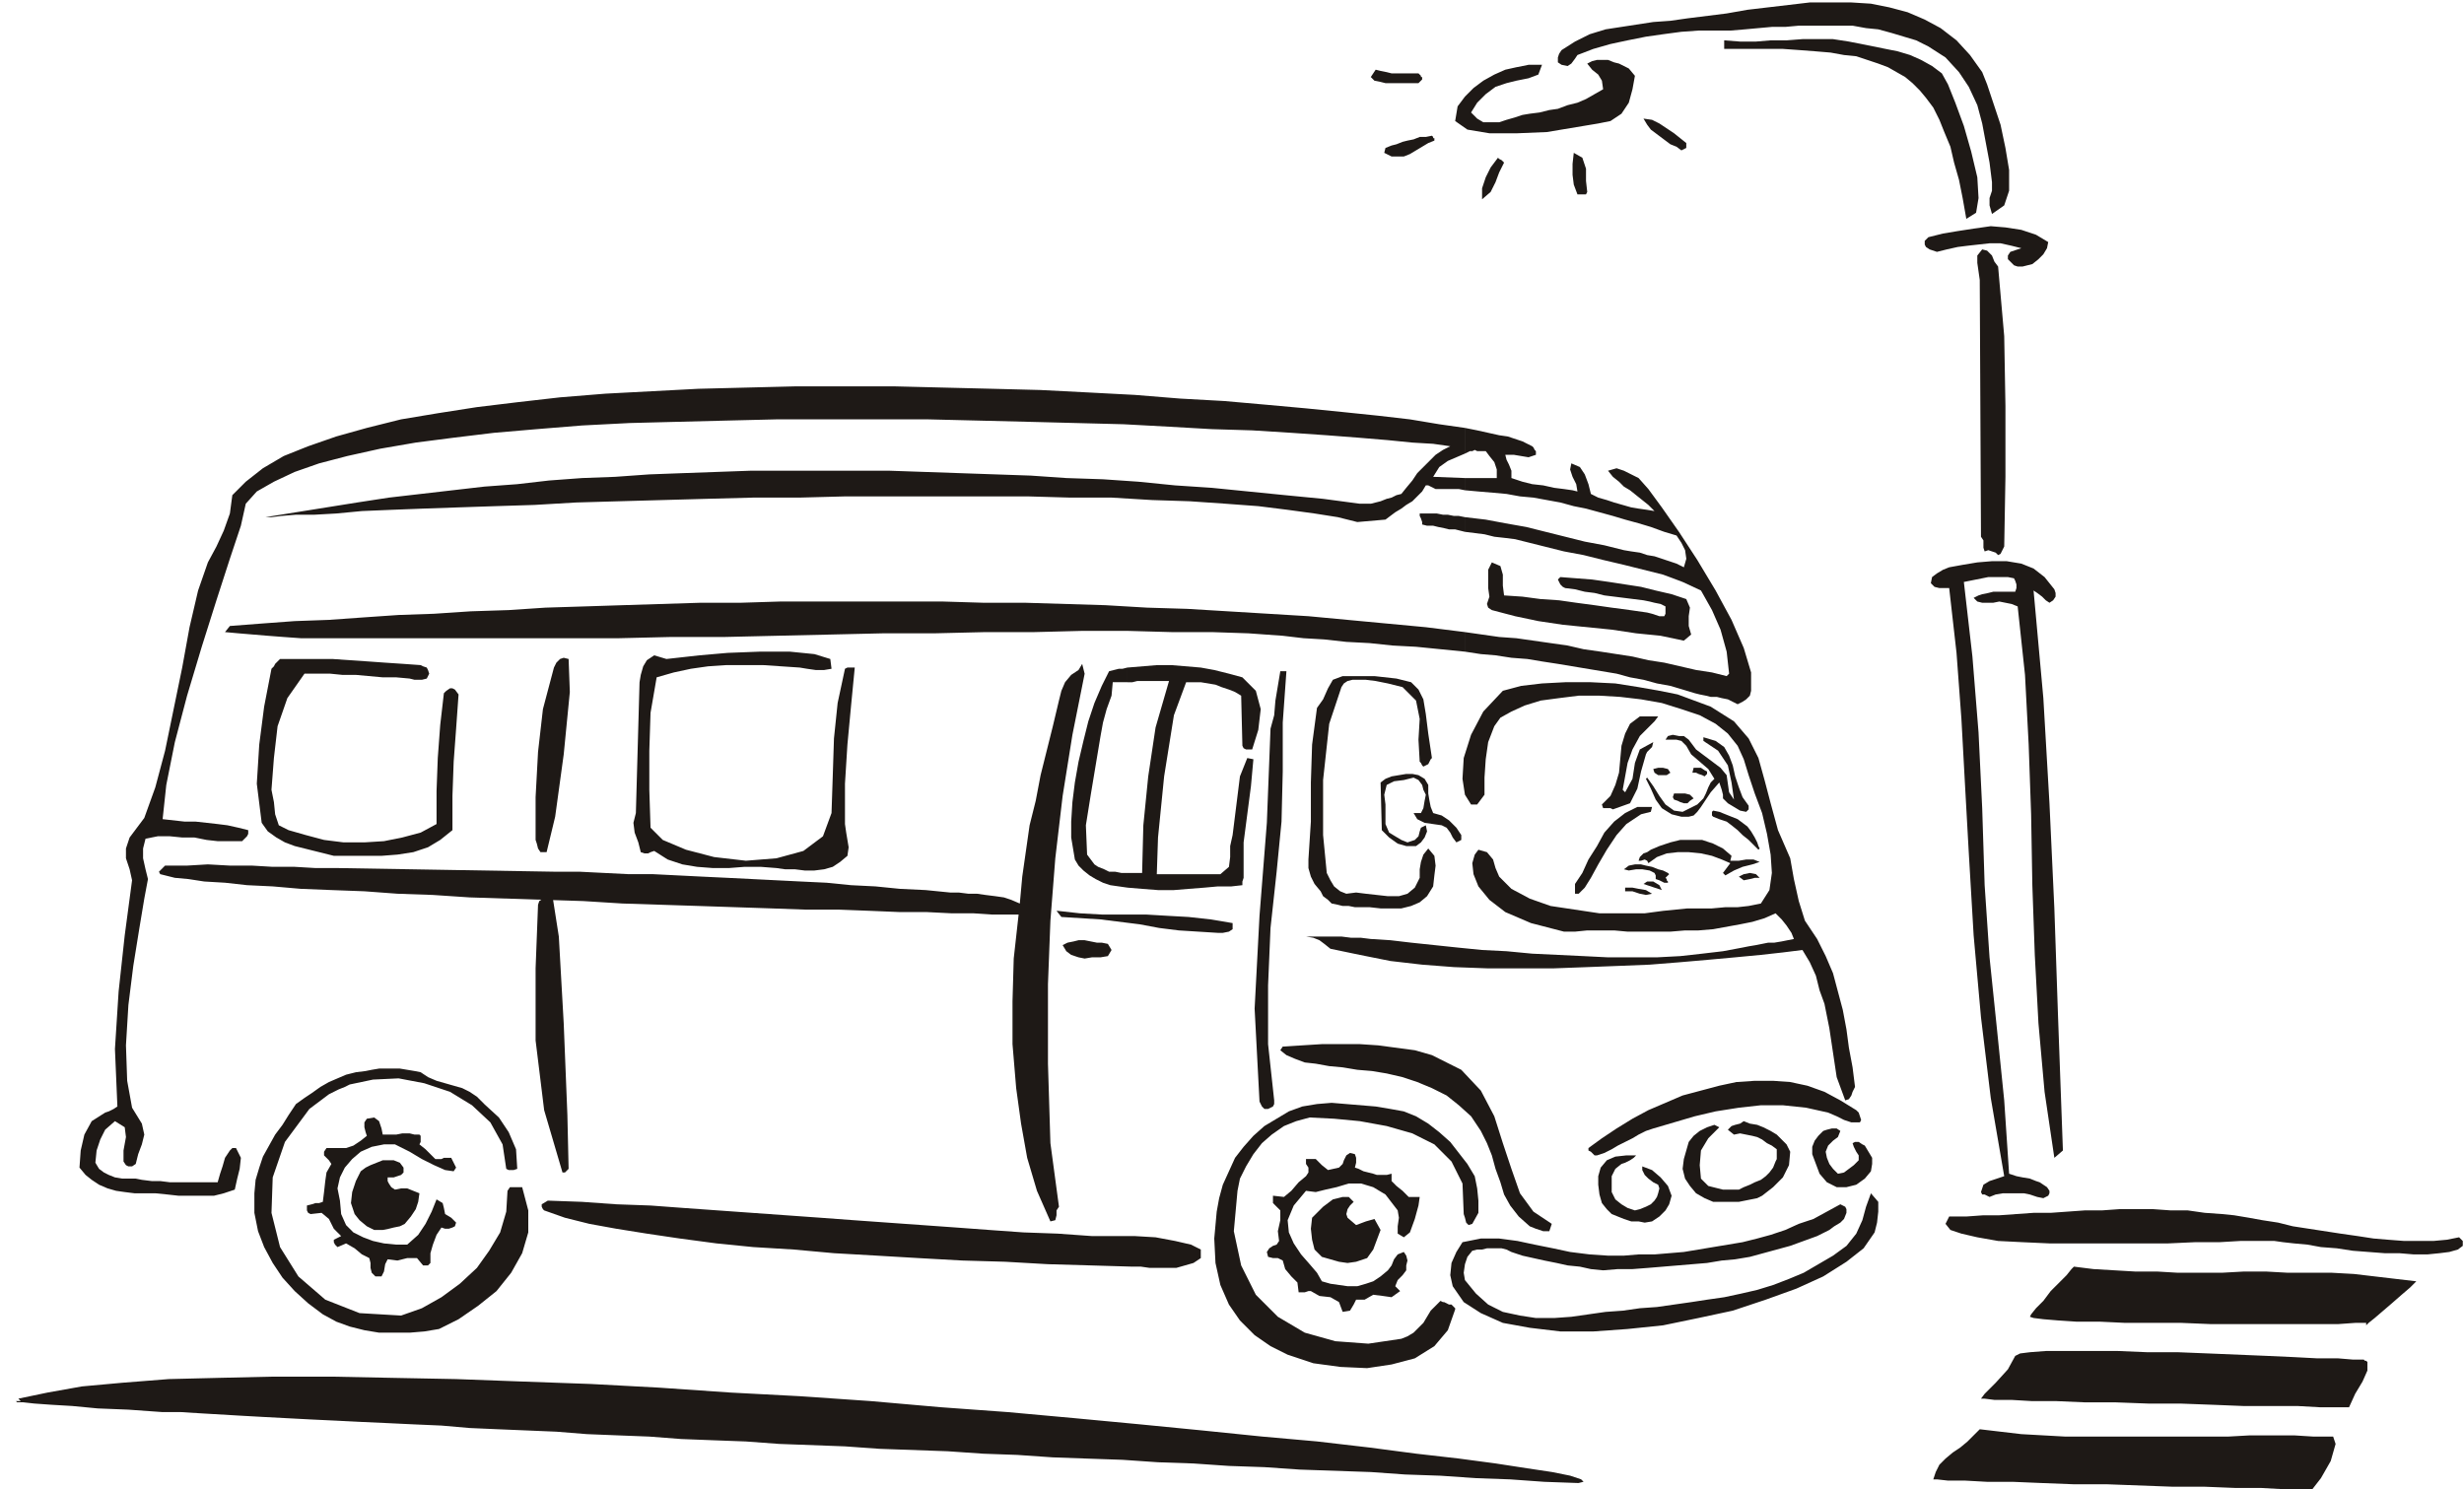
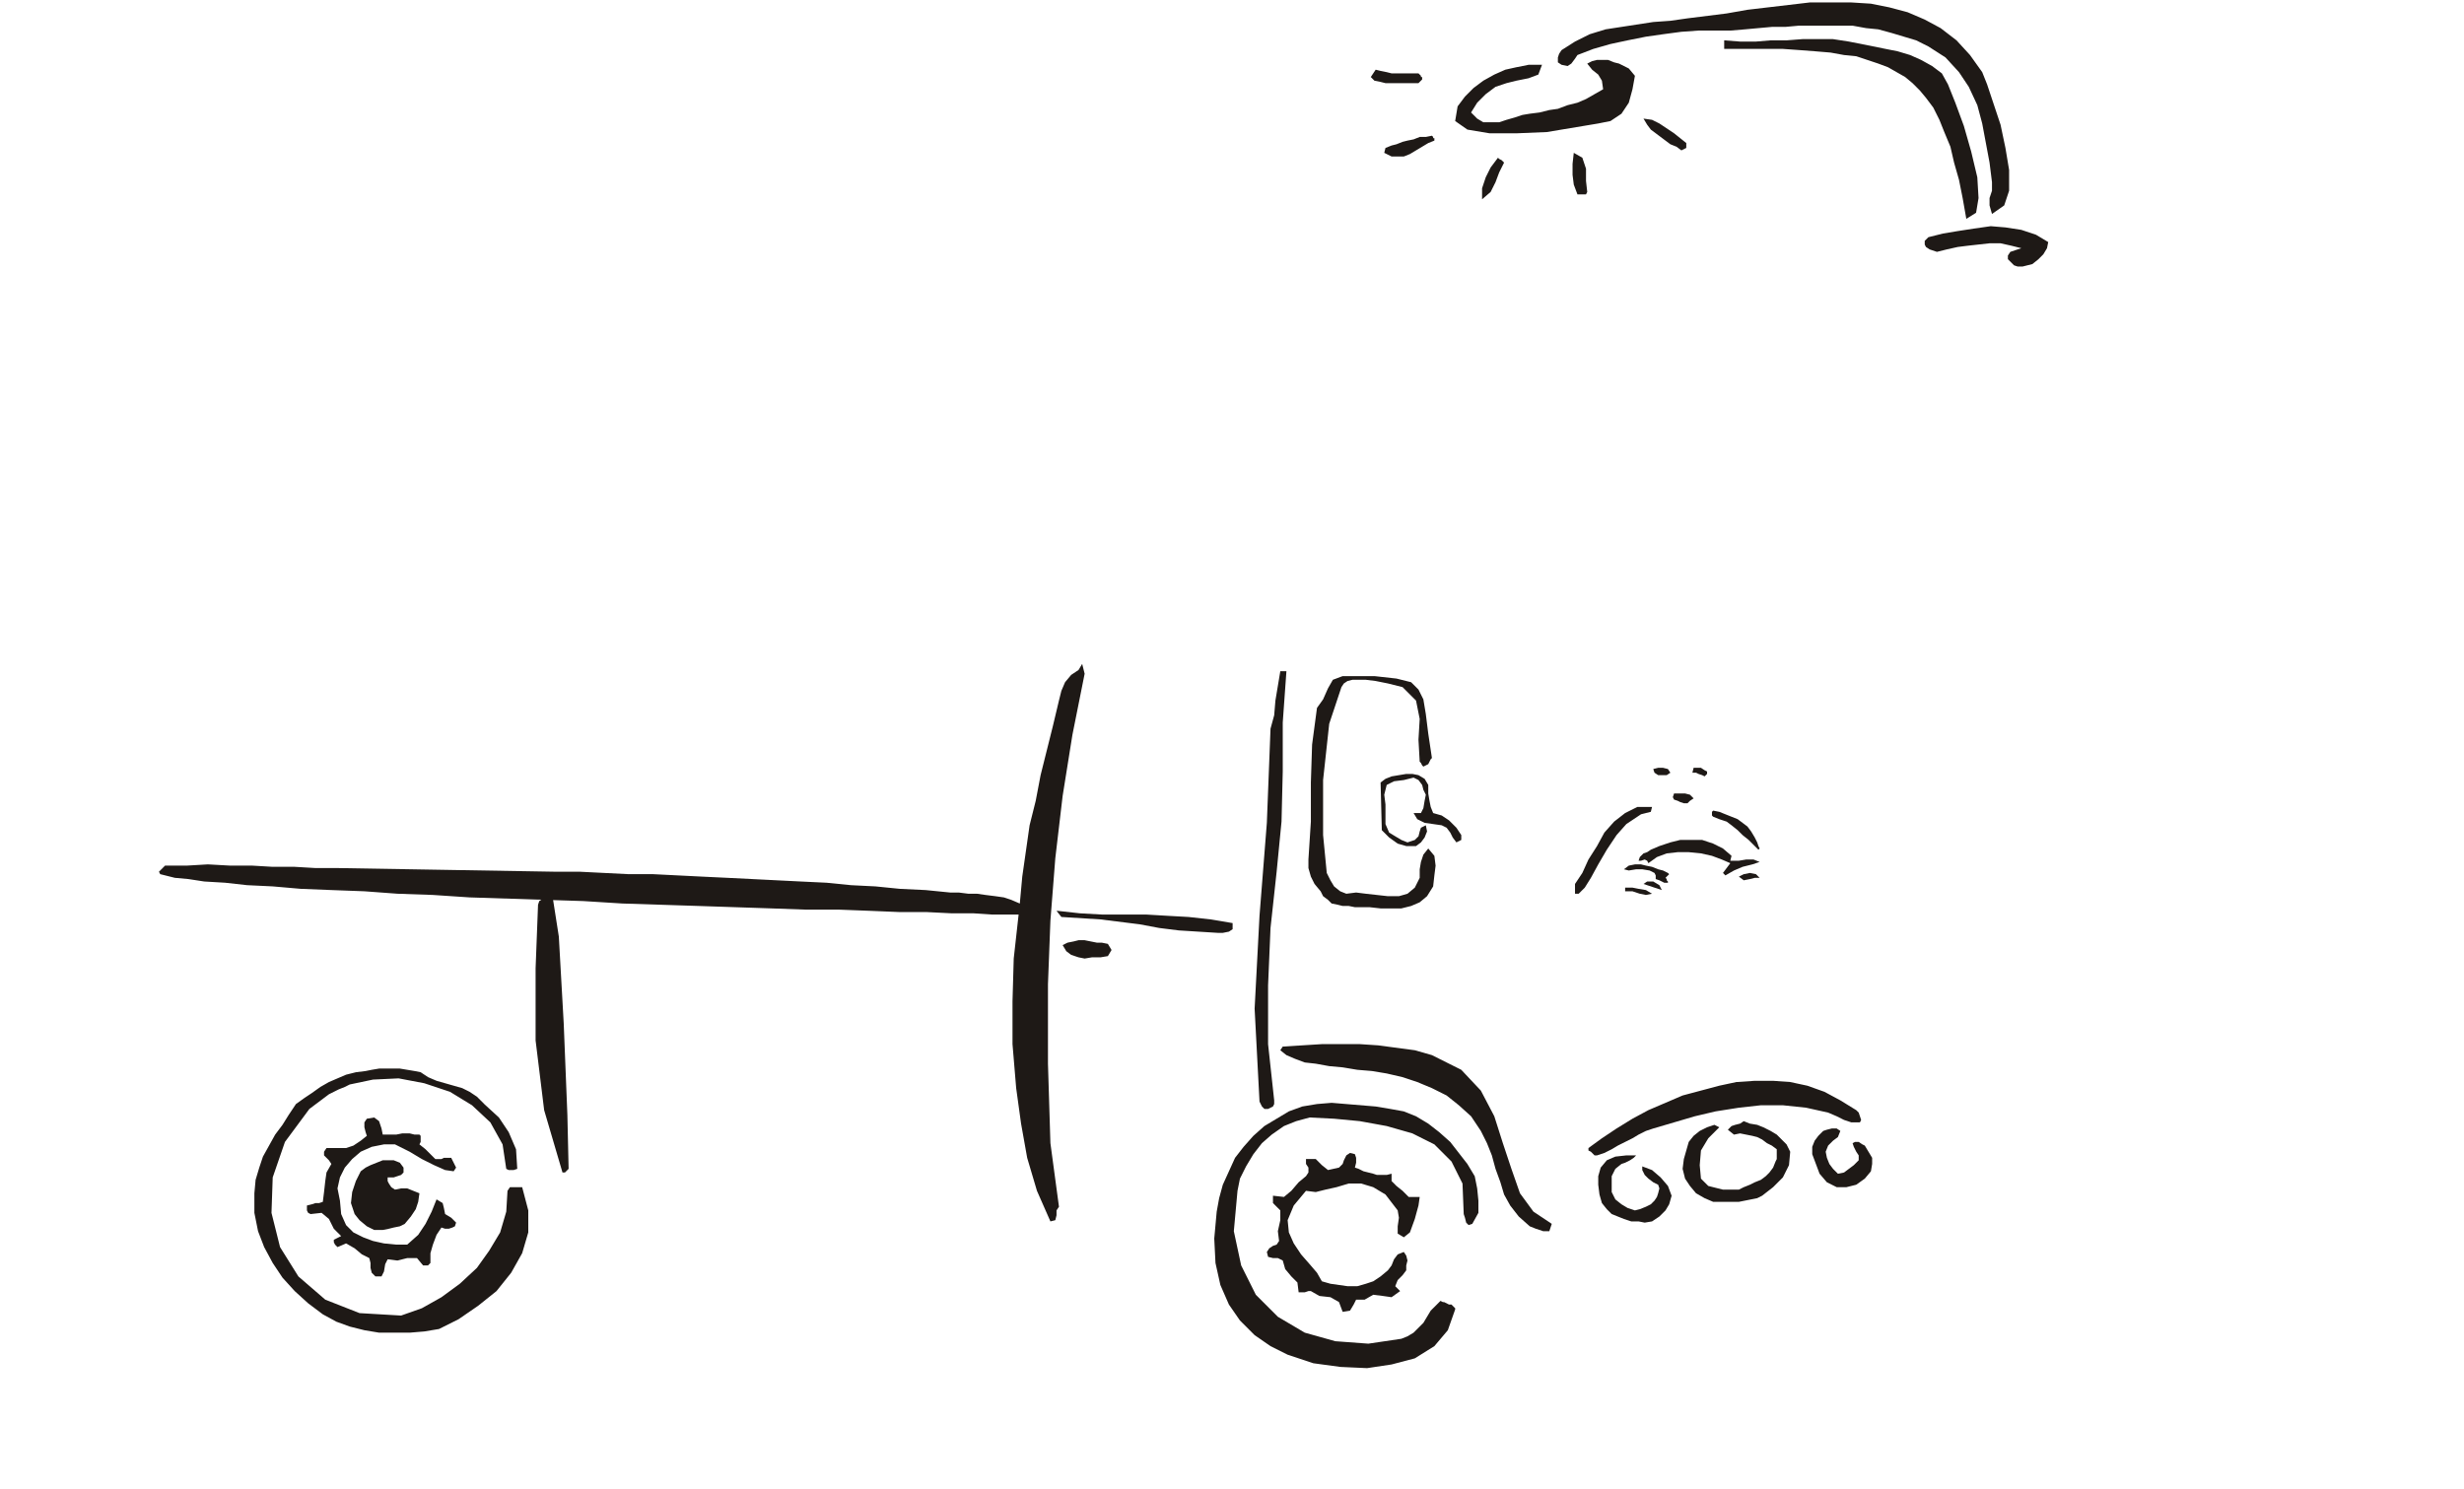
<svg xmlns="http://www.w3.org/2000/svg" fill-rule="evenodd" height="1.218in" preserveAspectRatio="none" stroke-linecap="round" viewBox="0 0 2015 1218" width="193.44">
  <style>.pen1{stroke:none}.brush2{fill:#1e1916}</style>
  <path class="pen1 brush2" d="m1621 59 4 10 5 15 6 18 4 19 3 18v17l-4 12-10 7-2-7v-6l2-6v-7l-2-16-3-16-3-16-4-15-7-15-8-12-11-12-14-9-10-5-10-3-10-3-11-3-10-1-11-2h-44l-11 1h-11l-11 1-11 1-12 1h-26l-14 1-15 2-14 2-15 3-14 3-14 4-13 5-2 3-3 4-3 2-5-1-3-2v-4l1-3 2-3 11-7 12-6 13-4 13-2 13-2 13-2 14-1 14-2 16-2 16-2 17-3 17-2 17-2 17-2h34l16 1 15 3 15 4 14 6 13 7 13 10 11 12 10 14z" />
  <path class="pen1 brush2" d="m1588 60 5 9 6 15 7 19 6 21 5 21 1 17-2 12-8 5-3-17-3-15-4-14-3-13-5-12-4-10-5-10-6-8-5-6-6-6-6-5-7-4-7-4-8-3-9-3-9-3-10-1-11-2-12-1-13-1-14-1h-48v-7l13 1h13l12-1h13l13-1h25l13 2 10 2 10 2 10 2 10 2 10 3 9 4 9 5 8 6zm-271 39-10 2-18 3-24 4-24 1h-23l-18-3-10-7 2-12 6-8 7-7 8-6 9-5 9-4 9-2 10-2h11l-3 8-8 3-10 2-8 2-9 3-8 6-7 7-5 8 5 5 5 3h13l6-2 7-2 6-2 6-1 8-1 8-2 7-1 8-3 8-2 7-3 7-4 7-4-1-7-3-5-5-4-4-5 4-2 4-1h9l5 2 4 1 4 2 4 2 5 6-2 11-3 11-6 9-9 6zm-157-39 1 1 1 1v1h1v2l-1 1-1 1-1 1h-27l-4-1-5-1-3-3 4-6 4 1 5 1 4 1h22zm219 57v4l-2 1-2 1-4-3-5-2-4-3-4-3-4-3-4-3-3-4-3-5 7 1 6 3 6 4 6 4 10 8zm-206-4v2l-5 2-5 3-5 3-5 3-5 2h-10l-6-3 1-4 5-2 4-1 5-2 4-1 5-1 5-2h5l5-1 1 1v1h1zm125 44-1 2h-7l-3-8-1-8v-9l1-9 7 4 3 9v10l1 9zm-68-24-4 8-3 8-4 8-7 6v-9l3-9 4-8 6-8 1 1 2 1 1 1 1 1zm432 83-4 1-4 1h-4l-3-1-2-2-2-2-1-1v-3l2-3 3-1 3-1 3-1-8-2-9-2h-9l-9 1-9 1-8 1-9 2-8 2-3-1-3-1-3-2-1-2v-3l2-2 1-1 12-3 12-2 13-2 14-2 12 1 13 2 12 4 10 6-1 5-3 5-4 4-5 4z" />
-   <path class="pen1 brush2" d="m1634 218 5 57 1 57v58l-1 57-1 2-1 2-1 2-2 1-2-2-3-1-3-1-3 1-1-3v-6l-2-3-1-210-1-7-1-7v-6l4-5 4 1 4 4 2 5 3 4zm46 264 1 3v3l-2 3-3 2-3-2-3-3-4-3-3-2 8 88 5 86 4 86 3 88 4 110-7 6-8-54-5-56-3-56-2-57-1-58-2-57-3-57-6-56-5-2-5-1-5-1-5 1h-9l-4-1-3-3 4-2 3-1 5-1 4-1h18l1-3v-3l-1-3-1-2-5-1h-16l-5 1-5 1-5 1-5 1 7 61 5 62 3 62 2 63 4 59 6 58 6 59 4 60 6 2 5 1 6 1 5 2 3 1 3 2 3 2 2 3v2l-1 2-2 1-2 1-5-1-6-2-5-1h-17l-6 1-5 2-2-1-2-1h-2l-1-2 2-6 5-3 6-2 6-2-11-64-8-66-6-67-4-68-3-54-3-55-4-54-6-53h-8l-4-1-3-3 1-5 4-3 5-3 5-2 11-2 12-2 12-1h12l12 2 10 4 9 7 8 10zm-450 5 15 1 15 2 15 1 14 2 15 2 14 2 15 2 14 2 4 1 3 1 3 1h4l1-2v-6l-4-2-5-1-4-1-5-1-8-1-8-1-8-1-8-1-8-2-8-1-8-2-8-1-2-1-2-2-1-2-1-2 2-2 13 1 13 1 14 2 13 2 13 2 12 3 13 3 12 4 3 7-1 7v8l2 7-6 5-19-4-20-2-20-3-20-2-20-2-20-3-19-4-19-5-3-2-1-3 1-3 1-3-1-7v-15l3-6 7 3 2 7v9l1 8zm-550 60-6 1h-7l-7-1-6-1-15-1-15-1h-30l-15 1-14 2-14 3-14 4-5 29-1 31v32l1 31 10 10 19 8 23 6 26 3 25-2 22-6 16-12 7-19 1-30 1-31 3-29 6-28 2-1h6l-3 31-3 32-2 32v33l1 7 1 6 1 6-1 7-6 5-6 4-7 2-8 1h-8l-8-1h-8l-7-1-13-1h-13l-13 1h-13l-13-1-12-2-12-4-11-7-3 1-2 1h-3l-3-1-2-8-3-8-1-8 2-8 3-107 1-6 2-7 3-5 6-4 10 3 9-1 18-2 23-2 26-1h25l20 2 13 4 1 8zm-336-3 2 1 3 1 1 2 1 3-2 4-4 1h-6l-4-1-11-1h-11l-11-1-11-1h-11l-10-1h-21l-14 20-8 23-3 26-2 26 2 10 1 10 3 9 8 4 14 4 15 4 16 2h17l16-1 15-3 15-4 13-7v-27l1-27 2-27 3-26 2-2 3-2h2l2 1 3 4-2 28-2 27-1 28v28l-10 8-10 6-12 4-13 2-13 1h-39l-8-2-8-2-8-2-8-2-8-3-7-4-7-5-5-7-4-32 2-32 4-31 6-31 2-2 1-2 2-2 2-2h43l14 1 15 1 14 1 15 1 14 1zm103 153h-5l-2-3-1-4-1-3v-35l2-37 4-35 9-34 2-4 3-3 3-1 4 1 1 27-5 51-7 51-7 29z" />
  <path class="pen1 brush2" d="m887 551-10 50-8 50-6 51-4 51-2 52v65l2 65 7 52-2 3v4l-1 4-4 1-11-25-8-27-5-28-4-29-3-36v-35l1-35 4-36h-22l-15-1h-18l-20-1h-22l-24-1-26-1h-27l-28-1-30-1-30-1-31-1-31-1-32-2-31-1-31-1-31-1-30-2-29-1-27-2-27-1-25-1-23-2-21-1-18-2-17-1-13-2-11-1-8-2-4-1-1-2 5-5h18l17-1 18 1h18l17 1h18l17 1h18l178 3h20l20 1 20 1h20l20 1 20 1 21 1 20 1 20 1 20 1 21 1 20 2 20 1 20 2 21 1 20 2h7l8 1h7l7 1 8 1 7 1 6 2 7 3 2-22 3-21 3-21 5-20 4-21 5-20 5-20 5-21 2-8 3-7 5-6 6-4 3-5 2 8zm157 162-5 46-2 47v48l5 46v3l-1 2-2 1-2 1h-3l-2-2-1-2-1-2-4-76 4-76 6-76 3-77 3-11 1-12 2-12 2-12h5l-3 42v40l-1 41-4 41zm127-93-1 1-1 2-1 2-2 1-2 1-1-1-1-2-1-1-1-18 1-17-3-15-11-11-12-3-10-2-8-1h-11l-4 1-3 2-2 3-10 30-5 46v45l3 31 3 6 3 5 5 4 5 2 8-1 8 1 9 1 9 1h9l7-2 6-5 4-8v-7l1-6 2-6 4-5 5 6 1 8-1 8-1 9-5 8-6 5-7 3-8 2h-17l-9-1h-12l-5-1h-5l-4-1-5-1-3-3-4-3-2-4-5-6-3-6-2-7v-7l2-31v-32l1-31 4-30 5-7 4-9 4-7 8-3h26l18 2 12 3 6 6 4 8 2 12 2 16 3 20z" />
-   <path class="pen1 brush2" d="m1372 568 27 10 19 12 12 14 8 16 5 18 5 19 6 22 10 23 3 17 4 18 5 16 10 15 7 14 6 14 4 15 4 15 3 16 2 15 3 16 2 16-2 4-1 3-2 3-3 1-7-19-3-20-3-20-4-20-4-11-3-12-5-11-6-10-16 2-18 2-21 2-22 2-23 2-25 2-25 1-26 1-27 1h-55l-27-1-26-2-26-3-25-5-24-5-5-4-4-3-5-2-6-1h29l8 1h8l8 1 16 1 17 2 19 2 19 2 20 2 20 1 21 2 21 1 21 1 20 1h40l19-1 18-2 17-2 16-3 5-1 6-1 5-1 5-1h5l6-1 5-1 5-1-2-5-4-6-4-5-5-5-9 4-10 3-10 2-11 2-11 2-12 1h-11l-12 1h-35l-11-1h-22l-10 1h-9l-27-7-21-9-13-10-9-11-4-10-1-9 2-7 3-4 7 2 5 6 2 7 3 7 10 10 15 8 17 6 20 3 20 3h37l15-2 10-1 10-1h20l11-1h10l9-1 10-2 7-11 2-14-1-15-3-17-4-17-6-16-5-15-4-13-5-11-8-10-10-8-13-7-15-5-16-5-17-3-17-2-17-1h-17l-16 2-15 2-13 4-11 5-9 5-5 7-5 13-2 14-1 15v14l-6 8h-5l-5-8-2-13 1-17 6-19 10-19 16-17 15-4 17-2 19-1h21l20 1 19 3 17 3 15 3z" />
-   <path class="pen1 brush2" d="m1356 586-3 4-4 4-4 4-4 4-6 11-4 11-2 11-2 11 2 2 6-11 2-13 4-11 11-6-1 4-2 2-2 2-1 2-4 14-3 14-6 12-14 5-2-1h-6l-1-3 7-7 4-9 3-10 1-11 1-11 3-10 4-8 8-6h15zm51 42 5 6 1 7 1 7 4 6-2-14-3-14-8-12-12-8v-3l10 3 7 5 4 7 3 8 2 9 3 9 3 8 5 7v3l-1 1-1 1-5-1-5-3-5-3-4-4v-3l-1-4-1-3-1-3-7 8-4 6-4 6-3 4-3 3-4 1h-6l-8-2-8-5-5-7-4-9-4-8 1-1 5 7 5 8 5 7 7 5 7 1 6-3 6-3 5-5 2-4 2-5 2-4 3-3-5-8-7-6-7-6-4-7-4-4-4-1h-9l2-3 4-1 5 1h4l4 3 3 4 3 4 4 3 16 12z" />
  <path class="pen1 brush2" d="m1366 632-3 2h-7l-3-2-1-3 4-1h4l4 1 2 3zm30-1v2l-1 1-1 1-2-1-3-1-2-1h-3l1-4h6l3 2 2 1zm-228 11v7l1 6 1 5 2 5 7 2 6 4 6 6 4 6v4l-2 1-2 1-3-4-2-4-3-4-4-2-7-1-7-1-6-3-3-5h6l2-4 1-6 1-5-2-4-1-4-3-4-4-2-8 2-8 1-6 3-2 8 1 8v16l3 7 5 3 5 3 5 2 6-2 3-3 1-4 1-3 4-2 1 5-2 5-3 4-4 3h-8l-7-2-7-5-6-6-1-39 4-3 5-2 6-1 6-1h5l5 1 5 3 3 5zm217 11-3 2-2 2h-3l-3-1-2-1-3-1-1-2 1-3h9l4 1 3 3zm-46 15-9 6-8 9-8 12-7 12-6 11-5 8-5 5h-3v-8l6-9 5-11 7-11 6-11 8-9 9-7 10-5h12l-1 4-4 1-4 1-3 2zm96 17 1 2 1 2 1 3 1 2-1 1-4-4-4-4-5-4-4-4-5-4-4-3-6-2-5-2-1-1v-3l1-1 5 1 5 2 5 2 5 2 4 3 4 3 3 4 3 5zm-19 15-1 4h7l6-1h6l5 2-6 2-8 2-7 3-7 4-2-2 6-8-7-3-8-3-9-2-10-1h-9l-9 1-8 3-7 5-1-2-2-1-3 1h-2l1-3 3-3 3-1 3-2 7-3 9-3 8-2h18l9 3 8 4 7 6zm-51 15-3 3 1 1v1l1 1v1h-3l-2-1-2-1-3-1v-3l-1-2-2-1-2-1-6-1h-5l-6 1-4-1 4-3 5-1h5l4 1 5 1 5 2 4 1 4 2 1 1zm74 3h-4l-4 1-5 1-4-3 4-2 5-1 5 1 3 3zm-80 10-15-5 3-2h5l5 3 2 4zm-8 3-5 1-5-1-6-2h-6v-3h6l5 1 6 1 5 3zM465 956l-1 1-1 1-1 1h-2l-15-51-7-57v-59l2-52 1-3 3-2h4l4-1 5 32 4 71 3 75 1 44zm543-201v5l-3 2-5 1h-4l-16-1-16-1-16-2-16-3-16-2-16-2-16-1-16-1-4-5h1l18 2 18 1h36l17 1 18 1 18 2 18 3zm-99 22-3 5-6 1h-7l-6 1-5-1-6-2-4-3-3-5 4-2 5-1 4-1h5l5 1 5 1h4l5 1 3 5zm262 86 24 12 16 17 11 21 7 22 7 21 7 20 11 15 15 10-2 6h-5l-6-2-5-2-9-8-7-9-5-9-3-10-4-11-3-11-4-10-5-10-8-12-10-9-10-8-12-6-12-5-12-4-13-3-12-2-12-1-12-2-11-1-11-2-9-1-8-3-7-3-5-4 2-3 16-1 16-1h31l15 1 15 2 15 2 14 4zm-775 40 12 11 8 12 6 14 1 16-3 1h-4l-2-1-3-20-10-18-15-14-18-11-21-7-21-4-21 1-19 4-4 2-5 2-4 2-4 2-4 3-4 3-4 3-4 3-20 27-10 29-1 29 7 28 15 24 22 19 28 11 34 2 17-6 16-9 15-11 14-13 10-14 9-15 5-17 1-17 2-3h10l5 19v18l-5 17-9 16-12 15-15 12-16 11-16 8-12 2-12 1h-25l-12-2-12-3-11-4-11-6-12-9-11-10-10-11-8-12-7-13-5-13-3-15v-16l1-11 3-10 3-9 5-9 5-9 6-8 5-8 6-9 7-5 6-4 7-5 7-4 7-3 7-3 8-2 8-1 5-1 6-1h17l6 1 6 1 5 1 6 4 7 3 7 2 7 2 7 2 6 3 6 4 6 6zm1122 5 2 2 1 3 1 3-1 2h-7l-6-2-6-3-7-3-18-4-19-2h-18l-18 2-19 3-17 4-17 5-17 5-6 2-6 3-5 3-6 3-6 3-5 3-6 3-6 2h-2l-1-1-2-2-2-1v-2l11-8 12-8 13-8 13-7 14-6 14-6 15-4 15-4 14-3 15-1h15l14 1 14 3 14 5 13 7 13 8z" />
  <path class="pen1 brush2" d="m1206 962 2 10 1 10v10l-5 9-3 1-2-2-1-4-1-3-1-25-9-18-14-14-18-9-21-6-22-4-21-2-20-1-11 3-10 4-10 7-8 7-7 9-6 10-5 10-2 10-3 33 6 28 12 24 18 18 22 13 25 7 27 2 27-4 5-2 5-3 4-4 4-4 3-5 3-5 4-4 4-4 2 1h1l2 1 2 1h2l1 1 1 1 1 1v1l-6 17-11 13-16 10-19 5-20 3-22-1-22-3-21-7-14-7-13-9-12-12-9-13-7-16-4-18-1-20 2-22 2-11 3-11 5-11 5-11 7-9 8-9 9-8 10-6 10-6 11-4 12-2 12-1 12 1 12 1 12 1 12 2 11 2 10 4 10 6 9 7 9 8 7 9 7 9 6 10zm-893-34h11l5-1h6l4 1h4l1 1v5l-1 2 5 4 4 4 4 4h5l2-1h6l4 8-2 3-7-1-9-4-10-5-10-6-8-4-4-2h-9l-10 2-9 4-7 6-6 7-4 8-2 9 2 10 1 11 4 9 6 6 8 4 8 3 9 2 10 1h9l9-8 6-9 5-10 4-10 5 3 1 4 1 5 5 3 1 1 2 2 1 1-1 3-2 1-3 1h-3l-3-1-4 6-3 8-2 7v8l-1 1-1 1h-4l-5-6h-8l-8 2-8-1-2 4-1 6-2 4h-5l-3-3-1-4v-4l-1-4-6-3-6-5-7-4-7 3-1-1-1-1-1-2v-2l6-3-6-6-4-8-6-5-9 1-2-1-1-2v-4l4-1 3-1h3l3-1 1-8 1-9 1-7 4-7-2-3-2-2-2-2v-3l2-3h16l6-2 6-4 5-4-1-3-1-4v-4l2-3 6-1 4 3 2 6 1 5zm1151 14-1 11-5 10-8 8-9 7-4 2-5 1-5 1-5 1h-21l-7-3-7-4-5-6-4-6-2-8 1-8 2-7 2-7 4-5 5-4 6-3 6-2 4 2-9 9-6 10-1 12 1 11 3 3 3 3 4 1 4 1 4 1h13l4-2 5-2 4-2 5-2 4-3 3-3 3-4 2-5 1-2v-8l-4-3-4-2-4-3-4-2-4-1-5-1-5-1-5 1-5-4 3-3 3-1 4-1 3-2 5 2 6 1 5 2 6 3 5 3 4 4 4 4 3 6zm41-17-2 5-4 3-4 4-2 5 1 5 2 5 3 4 4 4 5-1 4-3 4-3 4-4v-4l-2-3-2-4-1-3 2-1h3l3 2 2 1 3 5 3 5v5l-1 6-5 6-7 5-8 2h-8l-8-4-6-7-3-8-3-8v-6l2-5 3-4 4-4 3-1 4-1h4l3 2z" />
  <path class="pen1 brush2" d="M1138 960v6l4 4 5 4 5 5h9l-1 7-3 11-4 11-5 4-5-3v-6l1-7-1-6-10-13-10-6-10-3h-10l-10 3-9 2-8 2-8-1-10 12-5 12 1 10 4 9 6 9 7 8 6 7 4 7 7 2 7 1 7 1h8l7-2 6-2 6-4 6-5 3-4 2-5 3-4 5-2 2 3 1 4-1 4v4l-3 4-4 4-2 5 4 4-7 5-7-1-8-1-7 4h-7l-2 4-3 5-6 1-3-8-7-4-9-1-7-4h-2l-3 1h-5l-1-8-5-5-5-6-2-7-4-2h-4l-4-1-1-4 2-3 3-2 3-1 2-3-1-8 2-9v-8l-6-6v-6l9 1 6-5 6-7 6-5 2-3v-4l-2-3v-4h8l5 5 5 4 9-2 3-3 1-3 2-4 3-2 4 1 1 3v4l-1 4 3 1 4 2 4 1 4 1 3 1h8l4-1zm200-15-2 2-3 2-4 2-3 1-5 4-3 6v13l3 6 5 4 5 3 6 2 4-1 5-2 4-2 3-3 2-3 1-3 1-4-1-3-4-2-4-3-3-3-2-4v-3l8 3 7 6 6 7 3 8-2 7-3 5-5 5-6 4-6 1-5-1h-6l-6-2-5-2-5-2-4-4-4-5-2-7-1-8v-7l2-7 5-6 7-3 9-1h8zM330 955v4l-2 2-3 1-3 1h-5v3l1 2 2 3 3 2 5-1h5l5 2 5 2-1 7-2 6-4 6-5 6-4 2-5 1-4 1-5 1h-7l-6-3-6-5-4-5-3-9 1-9 3-9 4-8 4-3 4-2 5-2 5-2h9l5 2 3 4z" />
-   <path class="pen1 brush2" d="m1533 1008-9 13-14 11-19 12-22 10-25 9-27 9-28 6-29 6-29 3-28 2h-27l-25-3-22-4-18-8-14-9-9-13-2-9 1-10 4-9 5-8 15-3h15l15 2 14 3 15 3 14 3 16 2 15 1h13l12-1h13l12-1 12-1 12-2 12-2 12-2 12-2 12-3 11-3 12-4 11-5 12-4 11-6 11-6 2 1 2 1 1 2v3l-2 5-3 3-5 3-4 3-10 5-11 4-11 4-11 3-11 3-11 3-12 2-11 1-12 2-12 1-12 1-12 1-12 1-13 1h-12l-12 1-10-1-9-2-10-1-9-2-10-2-9-2-9-2-9-3-4-2-4-1h-12l-4 1h-4l-4 1-4 5-2 6-1 7 1 6 9 11 10 9 12 6 14 3 13 2h15l14-1 14-2 14-2 14-1 14-2 14-1 14-2 14-2 13-2 14-2 14-3 13-3 13-4 13-5 12-5 12-7 12-7 11-8 8-10 5-11 3-11 4-11 6 7v8l-1 9-2 8zm-426-25-3 3-2 3-1 4 1 3 7 6 8-3 7-2 5 9-3 8-3 8-5 7-9 3-7 1-7-1-7-2-7-2-6-6-2-8-1-9 1-9 3-3 3-3 3-3 4-3 4-3 4-1 4-1h5l4 4zm-125 46-6 4-7 2-7 2h-22l-7-1h-7l-34-1-35-1-35-2-35-1-36-2-34-2-35-2-33-3-33-2-30-3-30-4-27-4-25-4-22-4-20-5-17-6-1-1-1-2v-2l5-3 28 1 28 2 28 1 27 2 28 2 28 2 28 2 28 2 27 2 28 2 28 2 28 2 27 2 28 2 28 1 28 2h35l17 1 16 3 13 3 8 4v7zm1029-17 2 2 1 1v4l-4 3-7 2-8 1-10 1h-11l-12-1h-12l-13-1-13-1-13-2-13-1-11-2-11-1-9-1-7-1h-28l-17 1h-20l-22 1h-97l-22-1-20-1-17-3-13-3-9-3-4-5 3-6h14l14-1h13l14-1 14-1h14l14-1 14-1h14l14-1h28l14 1h14l14 2 14 1 10 1 12 2 11 2 13 2 12 3 13 2 13 2 13 2 14 2 13 2 12 1 13 1h24l11-1 10-2zm-35 36-5 5-7 6-8 7-7 6-7 6-5 4-2 2v-2h-9l-14 1h-104l-24-1h-46l-21-1h-19l-15-1-12-1-8-1-3-1 1-2 4-5 6-6 6-8 7-7 6-6 4-5 2-2 16 2 17 1 17 1h18l17 1h36l18-1h18l18 1h36l18 1 17 2 17 2 17 2zm-44 64h1l1 1h1l1 1v7l-4 9-6 10-5 11h-24l-18-1h-44l-25-1-27-1h-26l-27-1h-25l-23-1h-20l-17-1h-14l-8-1h-3l3-4 9-9 10-11 6-11 4-2 8-1 13-1h59l24 1h25l25 1 24 1 24 1 22 1 19 1h17l12 1h8zm-641 101-28-1-28-2-28-1-29-2-29-1-28-2-29-1-29-1-29-2-29-1-29-2-29-1-29-2-29-1-28-1-29-2-28-1-29-2-28-1-28-1-28-2-27-1-27-1-27-2-27-1-26-1-26-2-26-1-25-1-25-2-24-1-24-1-23-1-23-2-23-1-21-1-22-1-20-1-21-1-19-1-19-1-18-1-17-1-17-1-16-1h-15l-14-1-14-1-25-1-21-2-17-1-14-1-9-1h-5l-1-1h4l-2-2 24-5 28-5 33-3 38-3 41-1 44-1h48l50 1 52 1 54 2 56 2 56 3 58 4 57 3 58 4 57 5 55 4 55 5 53 5 51 5 49 5 45 4 43 5 38 5 35 4 30 4 26 4 20 3 15 3 9 3 2 2-4 1zm617-38 2 6-4 14-8 14-7 9h-24l-18-1h-21l-25-1h-26l-27-1-27-1h-27l-26-1-24-1h-21l-18-1h-14l-9-1h-3l2-6 3-6 5-5 6-5 6-4 6-5 5-5 5-5 17 2 17 2 18 1 18 1h133l18-1h36l16 1h16zm-884-562h-5l-2-1-1-2-1-41-5-3-5-2-6-2-5-2-6-1-6-1h-12l-10 27-8 50-5 50-1 30h52l7-6 1-8v-9l2-9 2-16 2-16 2-16 6-15 5 1-2 22-3 23-3 23v29l-1 3v3l-9 1h-11l-11 1-13 1-12 1h-13l-13-1-12-1v-12h12l1-39 4-40 6-40 11-38h-26l-4 1h-4v-12l12-1 12-1h12l12 1 12 1 11 2 12 3 11 3 11 11 4 15-2 17-5 16zM922 726l-7-1-7-1-6-2-6-3-5-3-5-4-4-4-3-5-1-6-1-6-1-6v-13l1-16 2-16 3-17 4-17 4-16 5-15 6-14 6-12 4-1 4-1h3l4-1v12h-12l-1 11-4 11-3 11-2 11-4 24-4 24-4 25 1 24 3 4 3 4 3 2 5 2 4 2h5l5 1h5v12z" />
-   <path class="pen1 brush2" d="m1256 372-6 2-6-1-6-1h-7l1 4 2 4 2 5v6l3 1 6 2 8 2 9 1 9 2 8 1 7 1 4 1-1-6-3-6-2-6 1-5 7 3 4 6 3 8 2 8 6 3 7 2 6 2 7 2 7 2 6 1 7 1 6 1-5-5-5-4-5-4-5-4-5-3-4-4-5-4-4-5 7-2 6 2 6 3 6 3 8 9 11 15 14 20 15 23 15 25 13 24 10 23 6 20v15l-1 4-3 3-3 2-4 2-4-2-4-2-5-1-4-1h-5l-4-1-5-1-4-1-10-3-10-3-11-2-11-3-11-2-11-3-12-2-12-2-12-2-12-2-13-2-12-2-13-1-13-2-12-1-13-2v-16l14 2 14 2 14 1 14 2 14 2 14 2 13 3 14 2 13 2 13 2 13 3 13 2 13 3 13 3 13 2 12 3 2-2-2-18-5-18-7-16-9-16-15-7-16-6-16-4-16-4-17-4-16-4-16-3-16-4-8-2-8-2-8-2-8-1-9-1-8-2-8-1-8-1v-12l17 2 16 3 17 3 16 4 16 4 16 4 16 3 16 4 6 1 7 1 6 2 6 1 6 2 6 2 6 2 6 3 2-7-1-7-3-6-4-6-10-3-11-4-10-3-11-3-10-3-11-3-11-3-10-2-11-3-11-2-11-2-11-1-11-2-11-1-12-1-11-1v-10h26v-7l-2-6-4-5-3-4h-7l-2-1-2 1h-2l-2 1-2 1v-21l10 2 9 2 9 2 7 1 6 2 6 2 4 2 4 2 1 1 1 2 1 1v3zm-58 161-20-2-20-2-19-1-19-2-19-1-18-2-17-1-17-2-28-2-30-1h-33l-36-1h-37l-39 1h-40l-42 1h-42l-43 1-44 1-43 1h-44l-42 1H246l-14-1-13-1-12-1-12-1-11-1 4-5 26-2 27-2 28-1 28-2 29-2 29-1 30-2 31-1 30-2 32-1 31-1 32-1 32-1h33l32-1h133l33 1h34l33 1 33 1 34 2 33 1 33 2 33 2 33 2 32 3 32 3 32 3 32 4v16zm0-98-4-1-4-1h-5l-4-1-5-1-4-1h-5l-4-1v-2l-1-3-1-2v-2h14l5 1h4l5 1h4l5 1v12zm0-34v-10l-26-1 5-8 7-5 7-3 7-3v-21l-21-3-24-4-26-3-29-3-30-3-33-3-34-3-36-2-37-3-38-2-39-2-39-1-41-1-40-1h-80l-40 1-40 1-38 2-38 2-37 3-35 4-33 4-32 5-30 5-28 7-25 7-23 8-20 8-17 10-14 11-11 11-2 15-5 14-6 13-7 13-8 23-7 30-6 33-7 34-7 34-8 30-9 25-12 16-3 9v8l3 9 2 9-6 45-5 46-3 47 2 47-3 2-2 1-2 1-3 1-11 7-6 11-3 13-1 14 5 6 5 4 6 4 7 3 7 2 7 1 8 1h17l10 1 9 1h29l8-2 9-3 2-9 2-8 1-9-4-8h-3l-1 1-1 1-4 6-2 7-2 6-2 7h-39l-8-1h-7l-8-1-5-1h-11l-6-1-5-2-4-2-4-3-3-5 1-10 3-9 4-8 8-7 8 5 1 8-2 11v9l2 3 2 1h3l3-2 2-8 3-8 2-8-2-9-8-13-4-22-1-29 2-33 4-32 5-31 4-24 3-16-2-8-2-9v-8l2-8 10-2h10l10 1h10l10 2 9 1h20l2-2 2-2 1-2v-3l-8-2-9-2-8-1-9-1-9-1h-9l-9-1-9-1 3-28 7-35 10-38 12-40 12-38 11-34 9-27 4-18 9-10 14-8 17-8 20-7 23-6 27-6 29-5 31-4 33-4 35-3 37-3 39-2 39-1 40-1 41-1h124l41 1 41 1 39 1 39 1 37 2 35 2 33 1 32 2 29 2 26 2 24 2 20 2 17 1 14 2-6 3-6 4-5 5-5 5-5 5-4 6-5 6-4 5-4 1-4 2-4 1-5 2-4 1-4 1h-9l-30-4-31-3-30-3-30-3-30-2-30-3-29-2-30-1-29-2-29-1-29-1-29-1-29-1H614l-28 1-28 1-27 1-28 2-27 1-27 2-26 3-27 2-26 3-26 3-26 3-26 4-25 4-25 4-25 4h5l8-1 12-1h15l18-1 21-2 24-1 26-1 29-1 30-1 32-1 34-2 35-1 36-1 36-1 38-1h38l38-1h148l35 1h34l33 2 31 1 29 2 27 2 24 3 22 3 19 3 16 4 23-2 4-3 4-3 5-3 4-3 5-3 4-4 4-4 3-5h2l2 1 2 1 2 1h19l5 1z" />
</svg>